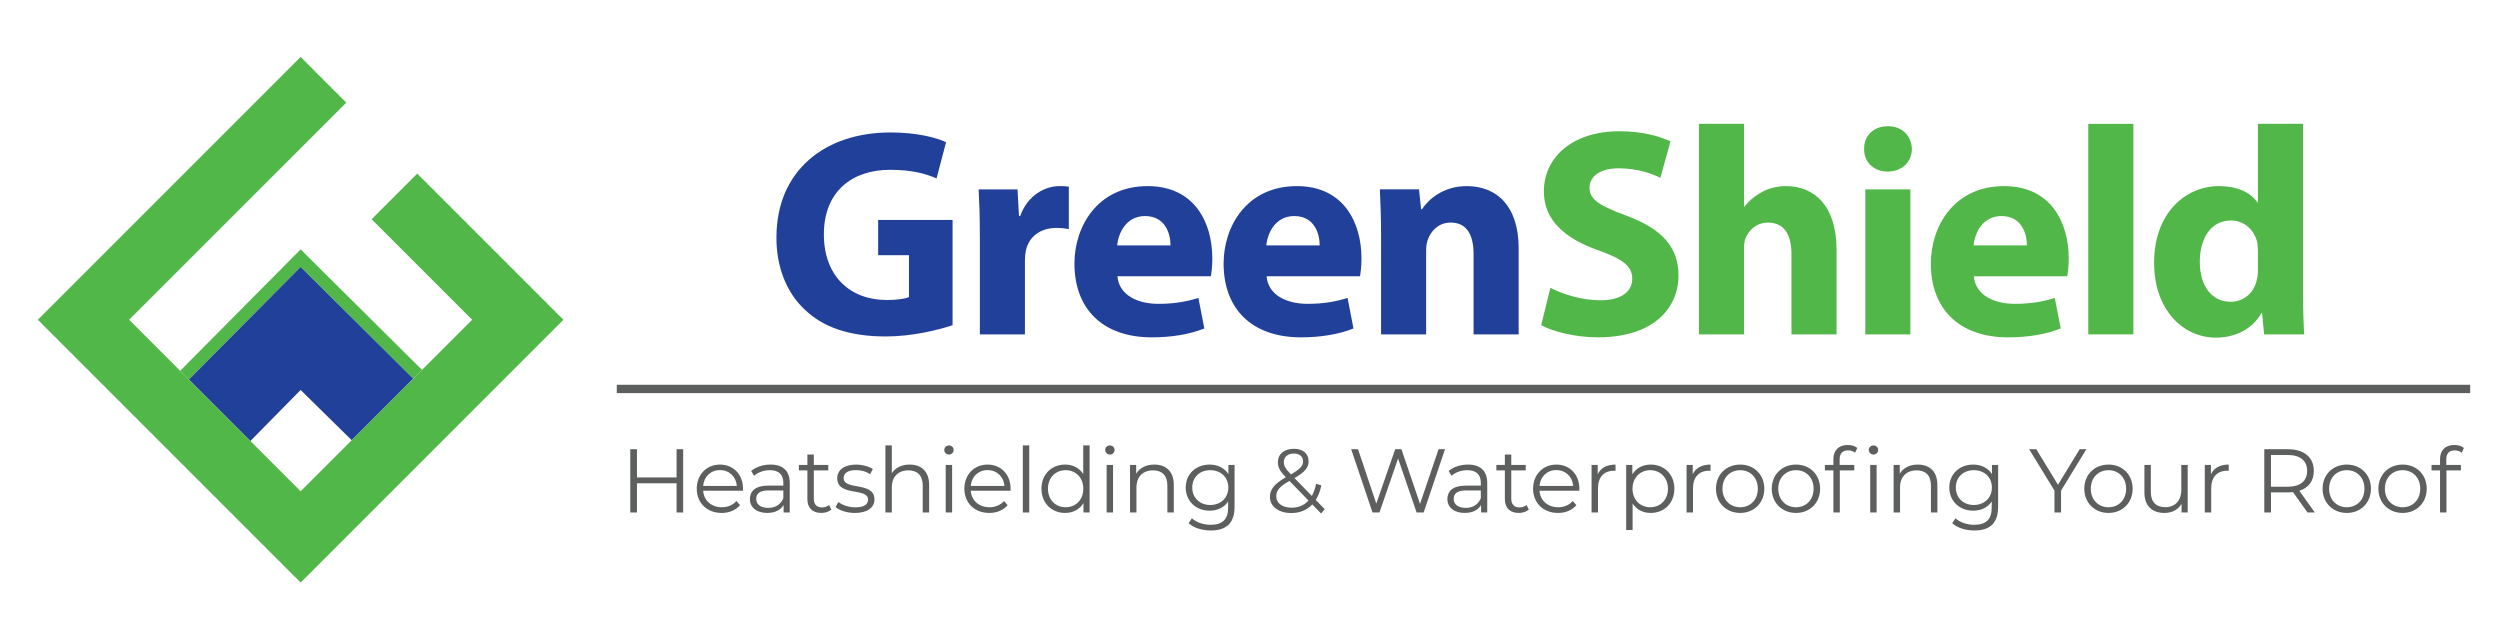
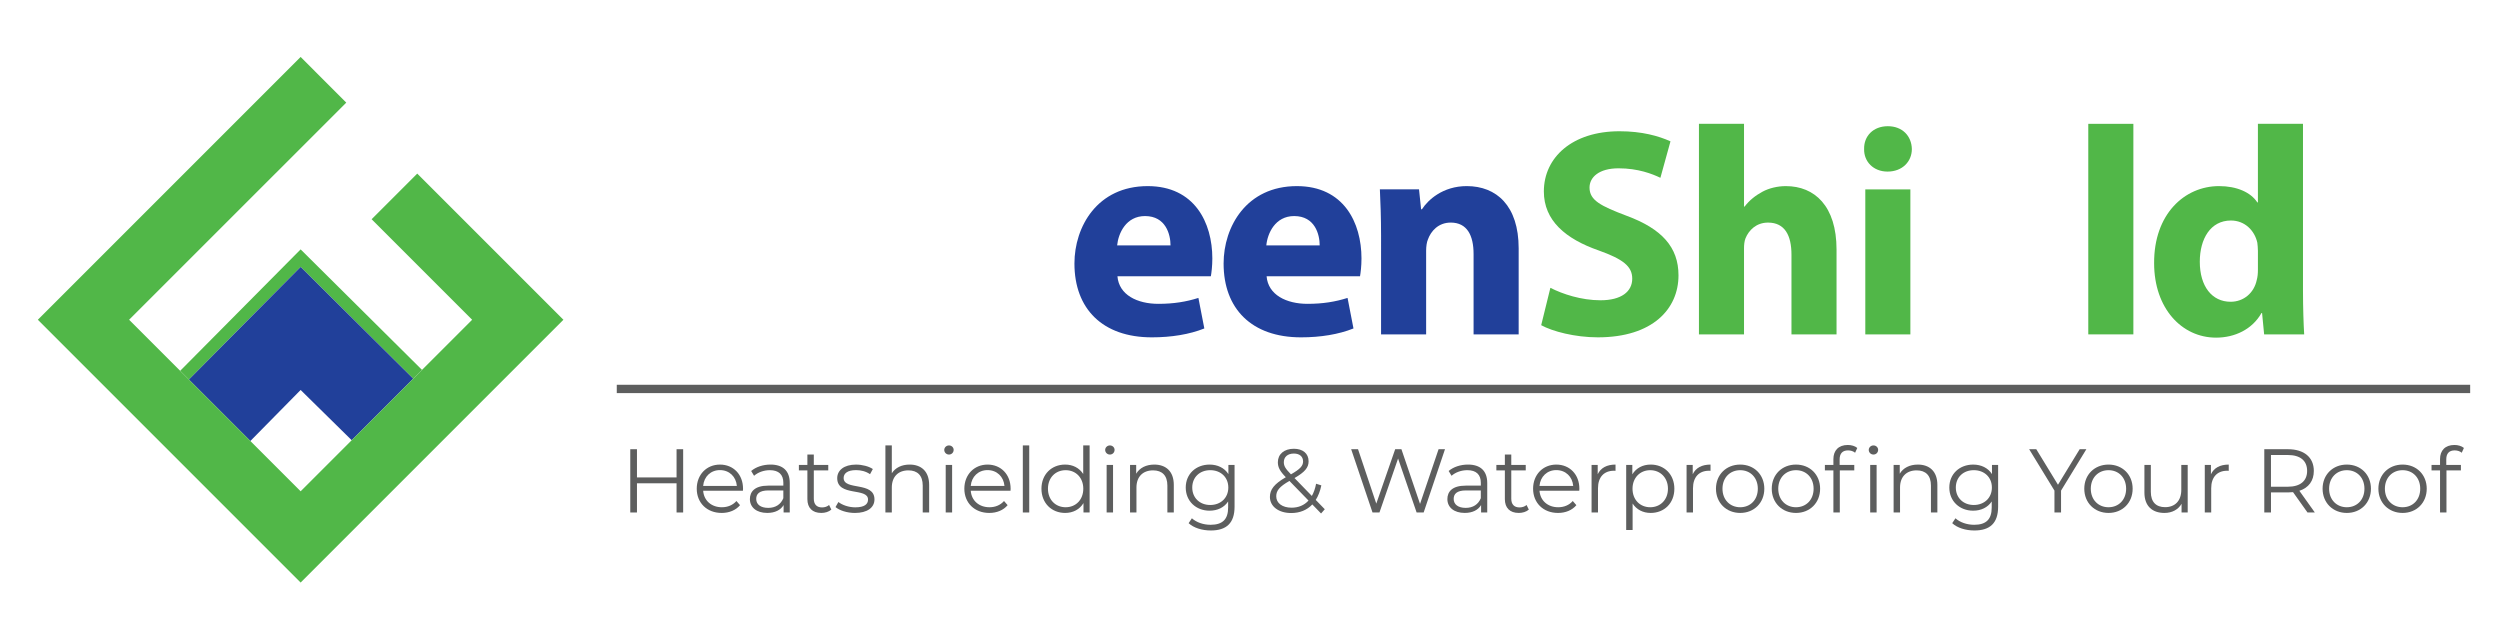
<svg xmlns="http://www.w3.org/2000/svg" version="1.1" id="Layer_1" x="0px" y="0px" width="299.984px" height="75.951px" viewBox="0 0 299.984 75.951" enable-background="new 0 0 299.984 75.951" xml:space="preserve">
  <g>
    <g>
      <g>
        <g>
-           <path fill="#21409A" d="M114.304,39.02c-1.673,0.569-4.841,1.353-8.007,1.353c-4.375,0-7.544-1.103-9.749-3.238      c-2.207-2.064-3.417-5.196-3.38-8.718c0.035-7.971,5.834-12.525,13.698-12.525c3.097,0,5.48,0.605,6.655,1.174l-1.141,4.341      c-1.316-0.569-2.951-1.031-5.586-1.031c-4.518,0-7.935,2.562-7.935,7.756c0,4.947,3.095,7.865,7.543,7.865      c1.246,0,2.241-0.143,2.669-0.356v-5.018h-3.699v-4.234h8.931V39.02z" />
-           <path fill="#21409A" d="M117.576,28.452c0-2.562-0.07-4.234-0.144-5.729h4.663l0.178,3.203h0.142      c0.891-2.527,3.025-3.594,4.697-3.594c0.498,0,0.747,0,1.139,0.072v5.088c-0.392-0.072-0.854-0.143-1.458-0.143      c-1.994,0-3.346,1.068-3.701,2.74c-0.072,0.355-0.107,0.783-0.107,1.21v8.824h-5.408V28.452z" />
          <path fill="#21409A" d="M134.086,33.149c0.178,2.241,2.384,3.309,4.91,3.309c1.851,0,3.345-0.248,4.805-0.711l0.711,3.665      c-1.779,0.712-3.95,1.067-6.299,1.067c-5.906,0-9.287-3.416-9.287-8.859c0-4.413,2.74-9.288,8.789-9.288      c5.623,0,7.758,4.376,7.758,8.682c0,0.925-0.106,1.744-0.178,2.135H134.086z M140.455,29.448c0-1.317-0.569-3.522-3.06-3.522      c-2.276,0-3.203,2.063-3.346,3.522H140.455z" />
          <path fill="#21409A" d="M151.983,33.149c0.179,2.241,2.385,3.309,4.911,3.309c1.851,0,3.345-0.248,4.804-0.711l0.711,3.665      c-1.779,0.712-3.949,1.067-6.298,1.067c-5.907,0-9.287-3.416-9.287-8.859c0-4.413,2.74-9.288,8.79-9.288      c5.622,0,7.755,4.376,7.755,8.682c0,0.925-0.105,1.744-0.176,2.135H151.983z M158.354,29.448c0-1.317-0.568-3.522-3.061-3.522      c-2.277,0-3.203,2.063-3.344,3.522H158.354z" />
          <path fill="#21409A" d="M165.719,28.273c0-2.17-0.071-4.02-0.143-5.551h4.697l0.249,2.385h0.106      c0.711-1.103,2.491-2.776,5.374-2.776c3.558,0,6.228,2.349,6.228,7.472v10.319h-5.41V30.48c0-2.241-0.783-3.772-2.74-3.772      c-1.494,0-2.384,1.032-2.74,2.029c-0.141,0.32-0.213,0.854-0.213,1.352v10.034h-5.408V28.273z" />
          <path fill="#51B748" d="M186.036,34.537c1.46,0.747,3.702,1.494,6.015,1.494c2.489,0,3.807-1.032,3.807-2.597      c0-1.495-1.139-2.348-4.021-3.38c-3.985-1.388-6.584-3.594-6.584-7.081c0-4.092,3.417-7.223,9.074-7.223      c2.705,0,4.697,0.569,6.12,1.21l-1.21,4.376c-0.961-0.463-2.669-1.139-5.018-1.139c-2.347,0-3.486,1.067-3.486,2.313      c0,1.53,1.352,2.207,4.448,3.381c4.233,1.565,6.227,3.771,6.227,7.151c0,4.021-3.096,7.437-9.679,7.437      c-2.74,0-5.444-0.711-6.796-1.458L186.036,34.537z" />
          <path fill="#51B748" d="M203.863,14.859h5.408v9.928h0.071c0.569-0.747,1.281-1.316,2.135-1.779      c0.782-0.427,1.815-0.676,2.812-0.676c3.451,0,6.084,2.384,6.084,7.615v10.177h-5.408v-9.572c0-2.278-0.783-3.843-2.812-3.843      c-1.423,0-2.313,0.926-2.704,1.886c-0.143,0.356-0.178,0.818-0.178,1.209v10.319h-5.408V14.859z" />
          <path fill="#51B748" d="M229.41,17.884c0,1.495-1.138,2.705-2.917,2.705c-1.707,0-2.847-1.21-2.811-2.705      c-0.036-1.566,1.104-2.74,2.847-2.74S229.376,16.318,229.41,17.884z M223.824,40.123v-17.4h5.408v17.4H223.824z" />
-           <path fill="#51B748" d="M236.848,33.149c0.178,2.241,2.385,3.309,4.91,3.309c1.851,0,3.345-0.248,4.804-0.711l0.712,3.665      c-1.779,0.712-3.95,1.067-6.299,1.067c-5.906,0-9.286-3.416-9.286-8.859c0-4.413,2.739-9.288,8.79-9.288      c5.621,0,7.755,4.376,7.755,8.682c0,0.925-0.105,1.744-0.177,2.135H236.848z M243.217,29.448c0-1.317-0.568-3.522-3.061-3.522      c-2.277,0-3.203,2.063-3.345,3.522H243.217z" />
          <path fill="#51B748" d="M250.581,14.859h5.41v25.264h-5.41V14.859z" />
          <path fill="#51B748" d="M276.344,14.859v20.069c0,1.957,0.07,4.021,0.143,5.195h-4.805l-0.248-2.562h-0.07      c-1.104,1.957-3.203,2.954-5.445,2.954c-4.127,0-7.438-3.523-7.438-8.931c-0.035-5.872,3.63-9.252,7.794-9.252      c2.134,0,3.807,0.748,4.59,1.957h0.07v-9.43H276.344z M270.935,30.089c0-0.285-0.034-0.676-0.07-0.961      c-0.32-1.458-1.494-2.668-3.167-2.668c-2.455,0-3.736,2.206-3.736,4.946c0,2.954,1.459,4.804,3.7,4.804      c1.567,0,2.812-1.068,3.131-2.598c0.108-0.392,0.143-0.783,0.143-1.245V30.089z" />
        </g>
        <line fill="none" stroke="#5D5E5E" stroke-miterlimit="10" x1="74.009" y1="46.67" x2="296.404" y2="46.67" />
        <g>
          <g>
            <g>
              <path fill="#5D5E5E" d="M81.975,53.903v7.592h-0.792v-3.503h-4.751v3.503h-0.803v-7.592h0.803v3.385h4.751v-3.385H81.975z" />
              <path fill="#5D5E5E" d="M89.146,58.882h-4.771c0.086,1.193,0.997,1.984,2.245,1.984c0.693,0,1.311-0.25,1.746-0.749        l0.434,0.499c-0.51,0.608-1.301,0.933-2.202,0.933c-1.778,0-2.993-1.214-2.993-2.906c0-1.692,1.182-2.897,2.787-2.897        s2.767,1.183,2.767,2.897C89.157,58.708,89.146,58.795,89.146,58.882z M84.374,58.307h4.045        c-0.099-1.117-0.911-1.898-2.028-1.898C85.285,56.408,84.471,57.189,84.374,58.307z" />
              <path fill="#5D5E5E" d="M94.766,57.959v3.536h-0.739v-0.89c-0.346,0.585-1.019,0.943-1.962,0.943        c-1.291,0-2.082-0.673-2.082-1.659c0-0.878,0.563-1.616,2.201-1.616h1.812v-0.347c0-0.976-0.555-1.508-1.616-1.508        c-0.737,0-1.432,0.261-1.897,0.673l-0.348-0.576c0.574-0.487,1.421-0.77,2.321-0.77C93.93,55.746,94.766,56.485,94.766,57.959        z M93.995,59.781v-0.932h-1.791c-1.105,0-1.463,0.433-1.463,1.019c0,0.661,0.532,1.074,1.442,1.074        C93.052,60.942,93.691,60.529,93.995,59.781z" />
              <path fill="#5D5E5E" d="M99.755,61.148c-0.304,0.271-0.759,0.401-1.203,0.401c-1.074,0-1.671-0.607-1.671-1.659v-3.449h-1.02        v-0.651h1.02v-1.248h0.771v1.248h1.734v0.651h-1.734v3.405c0,0.673,0.348,1.041,0.987,1.041c0.314,0,0.629-0.097,0.845-0.292        L99.755,61.148z" />
              <path fill="#5D5E5E" d="M100.256,60.845l0.346-0.608c0.455,0.359,1.227,0.64,2.027,0.64c1.086,0,1.53-0.367,1.53-0.932        c0-1.486-3.698-0.313-3.698-2.57c0-0.932,0.804-1.627,2.256-1.627c0.737,0,1.54,0.207,2.018,0.532l-0.336,0.619        c-0.5-0.347-1.097-0.488-1.682-0.488c-1.03,0-1.486,0.401-1.486,0.944c0,1.54,3.699,0.38,3.699,2.57        c0,0.987-0.867,1.626-2.354,1.626C101.633,61.549,100.721,61.246,100.256,60.845z" />
              <path fill="#5D5E5E" d="M111.492,58.187v3.308h-0.771v-3.232c0-1.204-0.628-1.822-1.714-1.822        c-1.225,0-1.995,0.759-1.995,2.06v2.994h-0.769v-8.048h0.769v3.34c0.424-0.661,1.173-1.042,2.137-1.042        C110.538,55.746,111.492,56.549,111.492,58.187z" />
              <path fill="#5D5E5E" d="M113.305,53.99c0-0.292,0.251-0.542,0.564-0.542c0.315,0,0.563,0.239,0.563,0.532        c0,0.314-0.237,0.564-0.563,0.564C113.556,54.543,113.305,54.293,113.305,53.99z M113.479,55.791h0.769v5.705h-0.769V55.791z" />
              <path fill="#5D5E5E" d="M121.256,58.882h-4.772c0.086,1.193,0.999,1.984,2.246,1.984c0.693,0,1.313-0.25,1.745-0.749        l0.434,0.499c-0.509,0.608-1.301,0.933-2.201,0.933c-1.779,0-2.993-1.214-2.993-2.906c0-1.692,1.183-2.897,2.787-2.897        c1.605,0,2.766,1.183,2.766,2.897C121.267,58.708,121.256,58.795,121.256,58.882z M116.483,58.307h4.046        c-0.098-1.117-0.911-1.898-2.028-1.898C117.395,56.408,116.581,57.189,116.483,58.307z" />
              <path fill="#5D5E5E" d="M122.732,53.447h0.77v8.048h-0.77V53.447z" />
              <path fill="#5D5E5E" d="M130.747,53.447v8.048h-0.737v-1.128c-0.465,0.77-1.256,1.182-2.201,1.182        c-1.627,0-2.842-1.182-2.842-2.906c0-1.725,1.215-2.897,2.842-2.897c0.911,0,1.692,0.392,2.17,1.129v-3.428H130.747z         M129.988,58.643c0-1.334-0.91-2.224-2.115-2.224c-1.214,0-2.125,0.89-2.125,2.224c0,1.334,0.911,2.223,2.125,2.223        C129.078,60.866,129.988,59.977,129.988,58.643z" />
              <path fill="#5D5E5E" d="M132.614,53.99c0-0.292,0.25-0.542,0.565-0.542c0.314,0,0.563,0.239,0.563,0.532        c0,0.314-0.239,0.564-0.563,0.564C132.864,54.543,132.614,54.293,132.614,53.99z M132.789,55.791h0.769v5.705h-0.769V55.791z" />
              <path fill="#5D5E5E" d="M140.848,58.187v3.308h-0.77v-3.232c0-1.204-0.629-1.822-1.714-1.822c-1.227,0-1.997,0.759-1.997,2.06        v2.994h-0.77v-5.705h0.738v1.052c0.411-0.694,1.182-1.096,2.169-1.096C139.894,55.746,140.848,56.549,140.848,58.187z" />
              <path fill="#5D5E5E" d="M148.139,55.791v5.011c0,1.962-0.967,2.852-2.854,2.852c-1.041,0-2.062-0.314-2.657-0.878l0.39-0.586        c0.543,0.488,1.367,0.781,2.246,0.781c1.442,0,2.104-0.661,2.104-2.072v-0.726c-0.477,0.726-1.29,1.106-2.224,1.106        c-1.626,0-2.863-1.139-2.863-2.777c0-1.638,1.237-2.755,2.863-2.755c0.954,0,1.778,0.392,2.256,1.14v-1.095H148.139z         M147.39,58.501c0-1.237-0.911-2.083-2.169-2.083c-1.259,0-2.159,0.846-2.159,2.083c0,1.236,0.9,2.094,2.159,2.094        C146.479,60.595,147.39,59.738,147.39,58.501z" />
              <path fill="#5D5E5E" d="M158.519,61.615l-1.051-1.085c-0.641,0.684-1.508,1.031-2.539,1.031c-1.485,0-2.548-0.782-2.548-1.93        c0-0.9,0.521-1.563,1.908-2.366c-0.738-0.759-0.954-1.214-0.954-1.8c0-0.965,0.748-1.616,1.92-1.616        c1.073,0,1.768,0.564,1.768,1.508c0,0.759-0.456,1.291-1.691,2.007l2.082,2.147c0.227-0.402,0.401-0.889,0.509-1.465        l0.63,0.196c-0.142,0.683-0.368,1.269-0.673,1.746l1.085,1.119L158.519,61.615z M157.012,60.063l-2.289-2.354        c-1.214,0.694-1.583,1.172-1.583,1.844c0,0.825,0.738,1.366,1.833,1.366C155.797,60.92,156.491,60.638,157.012,60.063z         M154.051,55.454c0,0.445,0.162,0.759,0.856,1.464c1.097-0.629,1.454-1.008,1.454-1.551c0-0.563-0.401-0.944-1.106-0.944        C154.496,54.423,154.051,54.847,154.051,55.454z" />
              <path fill="#5D5E5E" d="M173.39,53.903l-2.56,7.592h-0.845l-2.224-6.475l-2.234,6.475h-0.834l-2.561-7.592h0.824l2.19,6.53        l2.268-6.53h0.748l2.234,6.563l2.224-6.563H173.39z" />
              <path fill="#5D5E5E" d="M178.459,57.959v3.536h-0.738v-0.89c-0.348,0.585-1.019,0.943-1.963,0.943        c-1.29,0-2.082-0.673-2.082-1.659c0-0.878,0.564-1.616,2.201-1.616h1.812v-0.347c0-0.976-0.553-1.508-1.616-1.508        c-0.738,0-1.432,0.261-1.897,0.673l-0.348-0.576c0.574-0.487,1.421-0.77,2.321-0.77        C177.625,55.746,178.459,56.485,178.459,57.959z M177.688,59.781v-0.932h-1.789c-1.106,0-1.466,0.433-1.466,1.019        c0,0.661,0.533,1.074,1.443,1.074C176.745,60.942,177.385,60.529,177.688,59.781z" />
              <path fill="#5D5E5E" d="M183.449,61.148c-0.305,0.271-0.76,0.401-1.205,0.401c-1.073,0-1.67-0.607-1.67-1.659v-3.449h-1.02        v-0.651h1.02v-1.248h0.77v1.248h1.735v0.651h-1.735v3.405c0,0.673,0.348,1.041,0.987,1.041c0.314,0,0.629-0.097,0.847-0.292        L183.449,61.148z" />
              <path fill="#5D5E5E" d="M189.502,58.882h-4.772c0.087,1.193,0.997,1.984,2.245,1.984c0.694,0,1.313-0.25,1.746-0.749        l0.434,0.499c-0.509,0.608-1.302,0.933-2.202,0.933c-1.778,0-2.992-1.214-2.992-2.906c0-1.692,1.183-2.897,2.786-2.897        c1.606,0,2.767,1.183,2.767,2.897C189.513,58.708,189.502,58.795,189.502,58.882z M184.729,58.307h4.046        c-0.098-1.117-0.911-1.898-2.029-1.898C185.641,56.408,184.827,57.189,184.729,58.307z" />
              <path fill="#5D5E5E" d="M193.853,55.746v0.749c-0.065,0-0.13-0.01-0.185-0.01c-1.192,0-1.919,0.759-1.919,2.104v2.907h-0.771        v-5.705h0.737v1.117C192.074,56.148,192.8,55.746,193.853,55.746z" />
              <path fill="#5D5E5E" d="M200.913,58.643c0,1.735-1.214,2.906-2.841,2.906c-0.911,0-1.691-0.39-2.169-1.128v3.178h-0.771        v-7.809h0.737v1.127c0.466-0.759,1.259-1.172,2.202-1.172C199.699,55.746,200.913,56.918,200.913,58.643z M200.144,58.643        c0-1.324-0.921-2.224-2.126-2.224c-1.214,0-2.126,0.9-2.126,2.224c0,1.334,0.912,2.223,2.126,2.223        C199.223,60.866,200.144,59.977,200.144,58.643z" />
              <path fill="#5D5E5E" d="M205.253,55.746v0.749c-0.064,0-0.129-0.01-0.184-0.01c-1.192,0-1.92,0.759-1.92,2.104v2.907h-0.771        v-5.705h0.738v1.117C203.476,56.148,204.201,55.746,205.253,55.746z" />
              <path fill="#5D5E5E" d="M205.905,58.643c0-1.692,1.236-2.897,2.906-2.897c1.671,0,2.896,1.205,2.896,2.897        c0,1.691-1.225,2.906-2.896,2.906C207.142,61.549,205.905,60.334,205.905,58.643z M210.927,58.643        c0-1.334-0.899-2.224-2.115-2.224c-1.214,0-2.125,0.89-2.125,2.224c0,1.334,0.911,2.223,2.125,2.223        C210.027,60.866,210.927,59.977,210.927,58.643z" />
              <path fill="#5D5E5E" d="M212.599,58.643c0-1.692,1.236-2.897,2.907-2.897c1.67,0,2.896,1.205,2.896,2.897        c0,1.691-1.226,2.906-2.896,2.906C213.835,61.549,212.599,60.334,212.599,58.643z M217.621,58.643        c0-1.334-0.9-2.224-2.115-2.224c-1.216,0-2.127,0.89-2.127,2.224c0,1.334,0.911,2.223,2.127,2.223        C216.721,60.866,217.621,59.977,217.621,58.643z" />
              <path fill="#5D5E5E" d="M221.722,53.394c0.423,0,0.856,0.119,1.14,0.357l-0.262,0.575c-0.216-0.185-0.52-0.282-0.846-0.282        c-0.662,0-1.009,0.369-1.009,1.074v0.673h1.757v0.651h-1.735v5.054h-0.77v-5.054h-1.021v-0.651h1.021v-0.706        C219.997,54.065,220.604,53.394,221.722,53.394z M225.365,53.979c0,0.314-0.237,0.564-0.563,0.564        c-0.314,0-0.564-0.25-0.564-0.553c0-0.292,0.25-0.542,0.564-0.542C225.116,53.447,225.365,53.687,225.365,53.979z         M224.411,55.791h0.77v5.705h-0.77V55.791z" />
              <path fill="#5D5E5E" d="M232.472,58.187v3.308h-0.771v-3.232c0-1.204-0.628-1.822-1.714-1.822        c-1.226,0-1.995,0.759-1.995,2.06v2.994h-0.771v-5.705h0.737v1.052c0.412-0.694,1.184-1.096,2.17-1.096        C231.518,55.746,232.472,56.549,232.472,58.187z" />
              <path fill="#5D5E5E" d="M239.762,55.791v5.011c0,1.962-0.965,2.852-2.854,2.852c-1.039,0-2.06-0.314-2.656-0.878l0.39-0.586        c0.543,0.488,1.367,0.781,2.246,0.781c1.442,0,2.104-0.661,2.104-2.072v-0.726c-0.479,0.726-1.292,1.106-2.224,1.106        c-1.627,0-2.863-1.139-2.863-2.777c0-1.638,1.236-2.755,2.863-2.755c0.954,0,1.777,0.392,2.256,1.14v-1.095H239.762z         M239.014,58.501c0-1.237-0.912-2.083-2.17-2.083s-2.158,0.846-2.158,2.083c0,1.236,0.9,2.094,2.158,2.094        S239.014,59.738,239.014,58.501z" />
              <path fill="#5D5E5E" d="M247.313,58.87v2.625h-0.792V58.87l-3.036-4.967h0.855l2.604,4.263l2.603-4.263h0.804L247.313,58.87z" />
              <path fill="#5D5E5E" d="M250.101,58.643c0-1.692,1.237-2.897,2.907-2.897s2.896,1.205,2.896,2.897        c0,1.691-1.226,2.906-2.896,2.906S250.101,60.334,250.101,58.643z M255.122,58.643c0-1.334-0.899-2.224-2.114-2.224        s-2.126,0.89-2.126,2.224c0,1.334,0.911,2.223,2.126,2.223S255.122,59.977,255.122,58.643z" />
              <path fill="#5D5E5E" d="M262.51,55.791v5.705h-0.737v-1.041c-0.401,0.694-1.139,1.095-2.05,1.095        c-1.453,0-2.407-0.813-2.407-2.45v-3.308h0.771v3.232c0,1.214,0.629,1.833,1.713,1.833c1.192,0,1.941-0.77,1.941-2.072v-2.993        H262.51z" />
              <path fill="#5D5E5E" d="M267.435,55.746v0.749c-0.063,0-0.13-0.01-0.184-0.01c-1.192,0-1.92,0.759-1.92,2.104v2.907h-0.771        v-5.705h0.738v1.117C265.656,56.148,266.384,55.746,267.435,55.746z" />
              <path fill="#5D5E5E" d="M276.884,61.495l-1.734-2.44c-0.196,0.022-0.392,0.033-0.608,0.033h-2.039v2.408h-0.803v-7.592h2.842        c1.931,0,3.102,0.976,3.102,2.603c0,1.193-0.628,2.028-1.735,2.386l1.855,2.603H276.884z M276.84,56.506        c0-1.215-0.802-1.909-2.32-1.909h-2.018v3.807h2.018C276.038,58.404,276.84,57.699,276.84,56.506z" />
              <path fill="#5D5E5E" d="M278.696,58.643c0-1.692,1.237-2.897,2.907-2.897c1.669,0,2.895,1.205,2.895,2.897        c0,1.691-1.226,2.906-2.895,2.906C279.934,61.549,278.696,60.334,278.696,58.643z M283.718,58.643        c0-1.334-0.899-2.224-2.114-2.224s-2.126,0.89-2.126,2.224c0,1.334,0.911,2.223,2.126,2.223S283.718,59.977,283.718,58.643z" />
              <path fill="#5D5E5E" d="M285.391,58.643c0-1.692,1.236-2.897,2.906-2.897s2.895,1.205,2.895,2.897        c0,1.691-1.225,2.906-2.895,2.906S285.391,60.334,285.391,58.643z M290.411,58.643c0-1.334-0.899-2.224-2.114-2.224        c-1.214,0-2.126,0.89-2.126,2.224c0,1.334,0.912,2.223,2.126,2.223C289.512,60.866,290.411,59.977,290.411,58.643z" />
              <path fill="#5D5E5E" d="M293.537,55.118v0.673h1.757v0.651h-1.734v5.054h-0.771v-5.054h-1.021v-0.651h1.021v-0.706        c0-1.02,0.607-1.691,1.724-1.691c0.423,0,0.857,0.119,1.14,0.357l-0.261,0.575c-0.216-0.185-0.521-0.282-0.847-0.282        C293.884,54.044,293.537,54.413,293.537,55.118z" />
            </g>
          </g>
        </g>
      </g>
      <g>
        <polygon fill="#51B748" points="36.074,32.03 49.584,45.441 50.64,44.385 36.074,29.924 21.618,44.496 22.667,45.544    " />
        <polygon fill-rule="evenodd" clip-rule="evenodd" fill="#21409A" points="36.074,32.03 22.667,45.544 30.041,52.918      36.074,46.794 42.202,52.823 49.584,45.441    " />
        <polygon fill="#51B748" points="50.066,20.829 44.592,26.306 56.654,38.369 36.074,58.952 15.491,38.369 41.549,12.313      36.074,6.835 4.541,38.369 36.074,69.904 67.607,38.369    " />
      </g>
    </g>
  </g>
</svg>